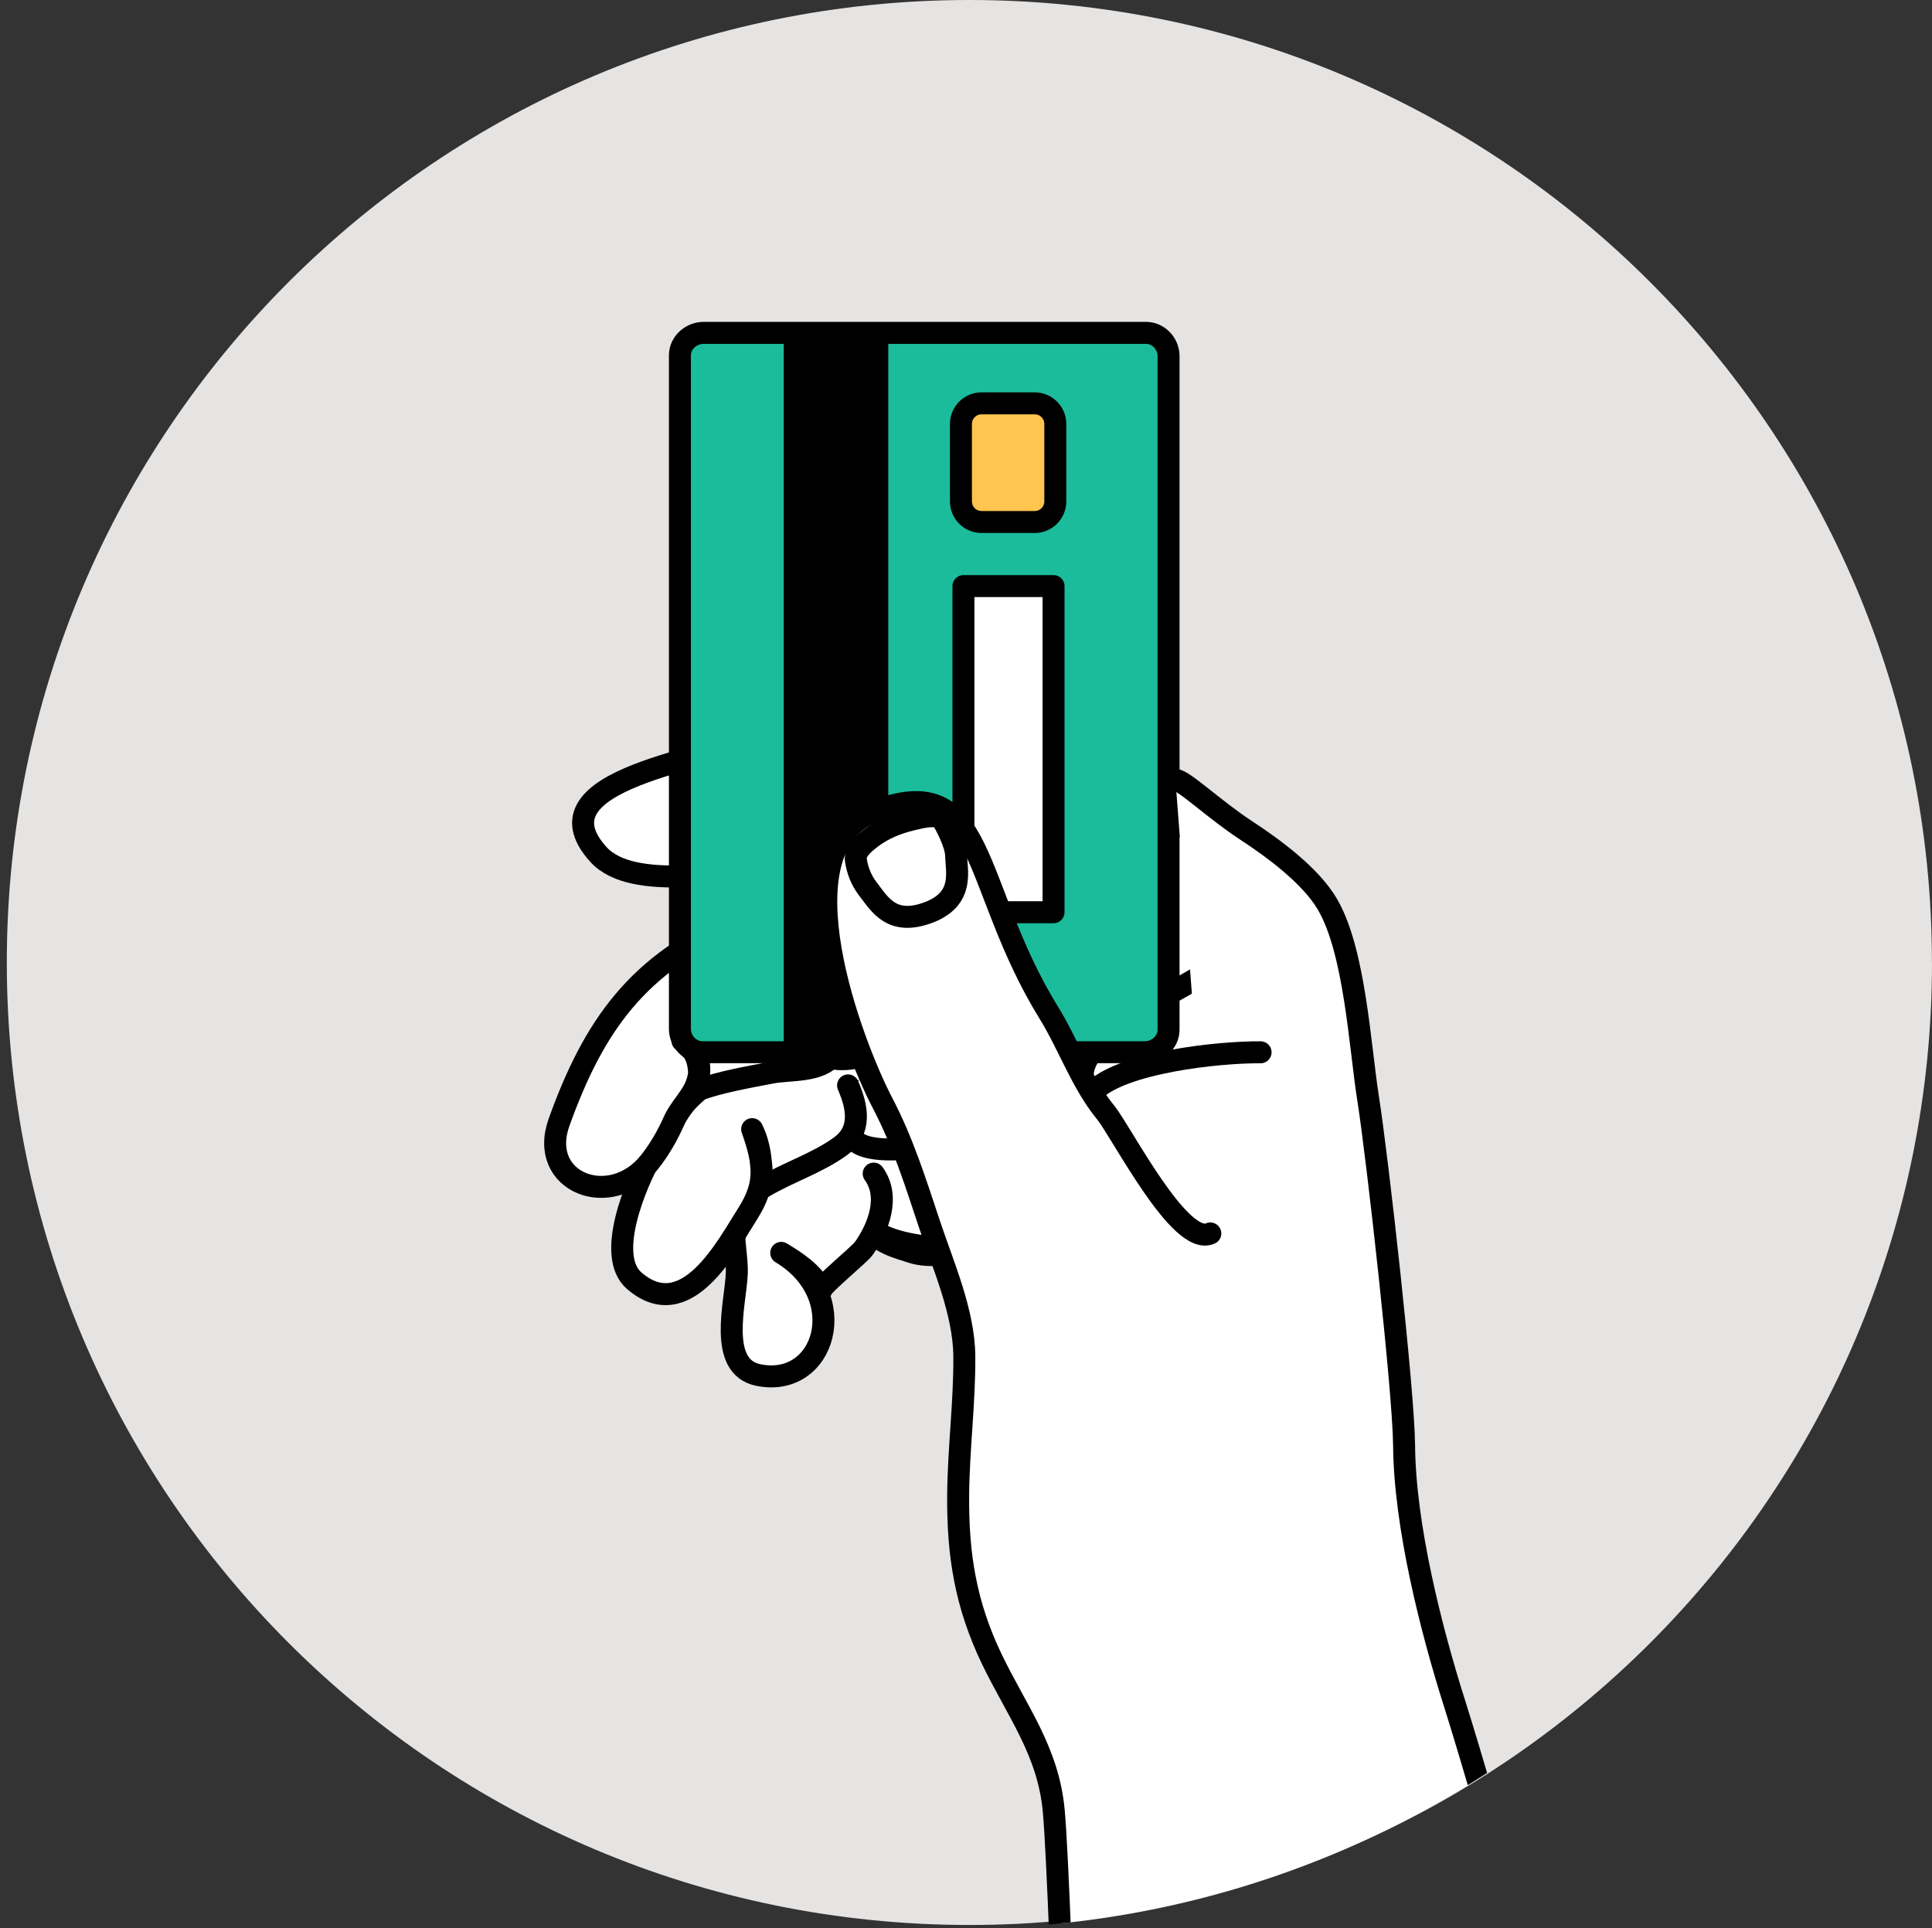
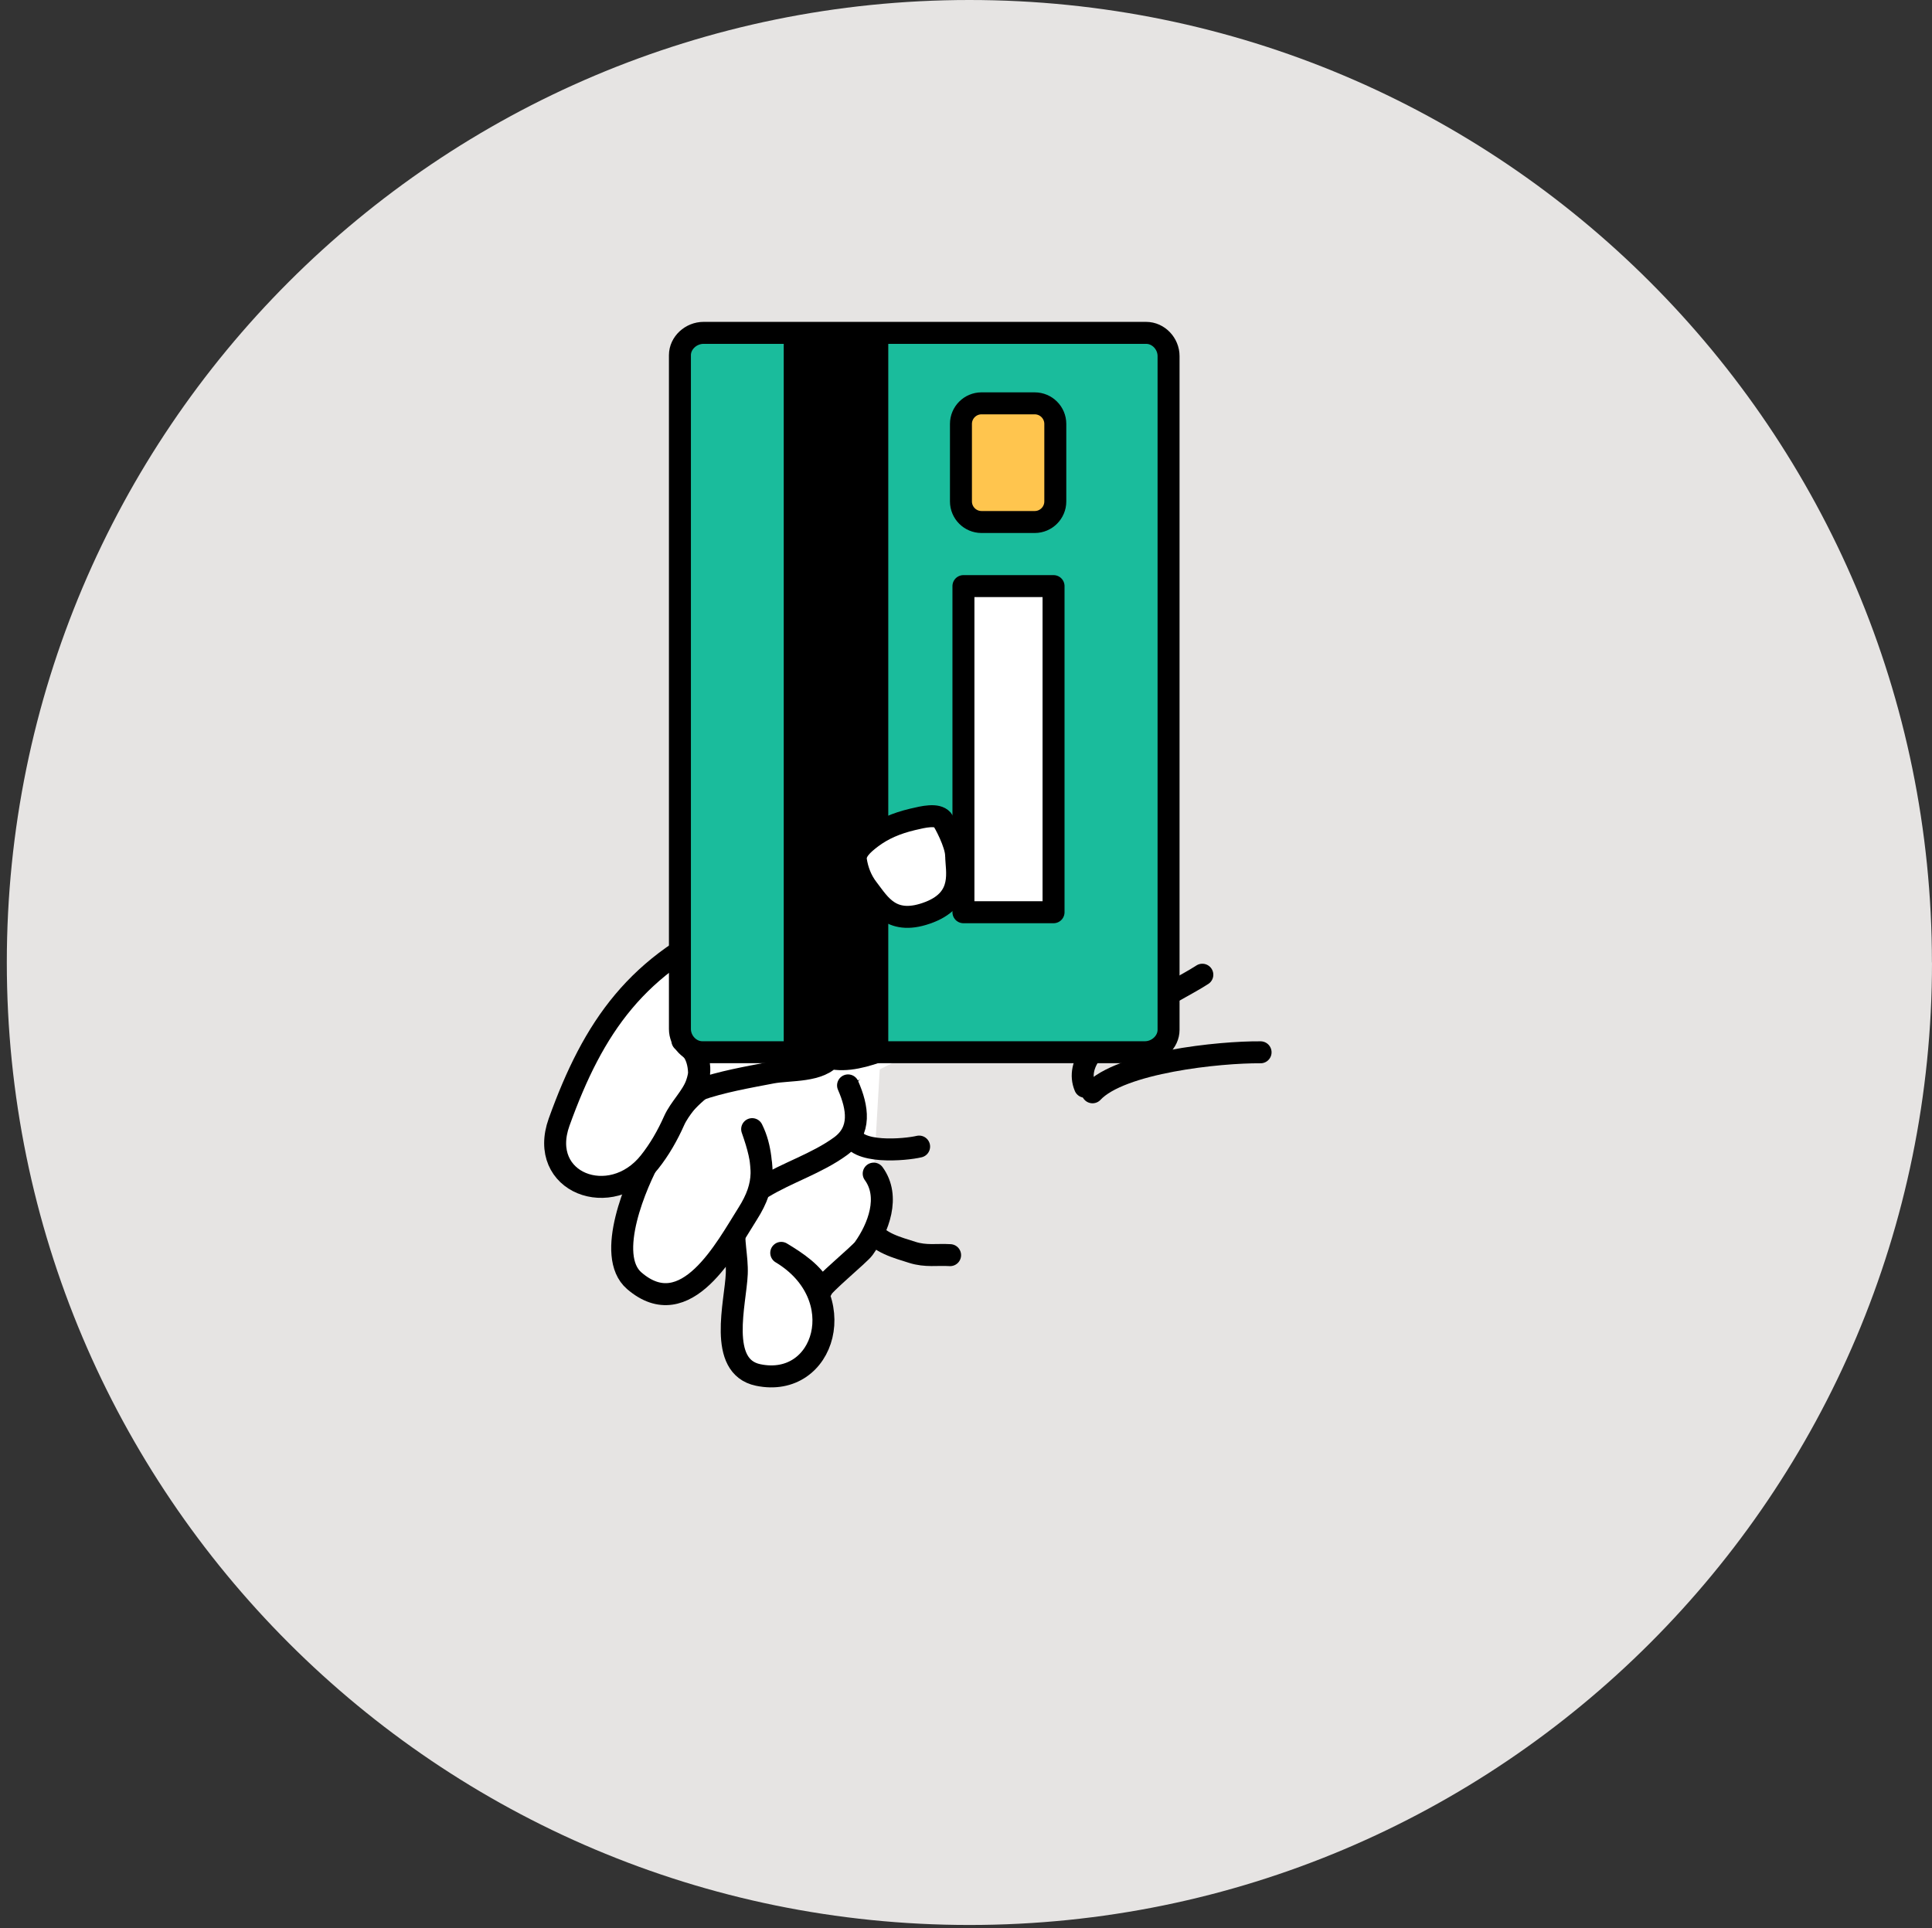
<svg xmlns="http://www.w3.org/2000/svg" id="katman_2" data-name="katman 2" viewBox="0 0 263.72 263.24">
  <rect x="0" y="0" width="263.72" height="263.24" fill="#333333" stroke="none" />
  <defs>
    <style>
      .cls-1 {
        clip-path: url(#clippath);
      }

      .cls-2, .cls-3, .cls-4 {
        stroke-width: 0px;
      }

      .cls-2, .cls-5 {
        fill: none;
      }

      .cls-6 {
        fill: #1abc9c;
      }

      .cls-6, .cls-7, .cls-8, .cls-5 {
        stroke: #000;
        stroke-linecap: round;
        stroke-linejoin: round;
        stroke-width: 3px;
      }

      .cls-7 {
        fill: #fff;
      }

      .cls-8 {
        fill: #ffc54e;
      }

      .cls-4 {
        fill: #e6e4e3;
      }
    </style>
    <clipPath id="clippath">
      <circle class="cls-2" cx="131.39" cy="131.85" r="131.39" transform="translate(-54.75 131.53) rotate(-45)" />
    </clipPath>
  </defs>
  <g id="katman_1" data-name="katman 1">
    <path class="cls-4" d="m263.72,131.39c0,72.57-58.83,131.39-131.39,131.39S.93,203.96.93,131.39,59.76,0,132.32,0s131.39,58.83,131.39,131.39Z" />
    <g class="cls-1">
      <g>
-         <path class="cls-7" d="m116.37,165.63c-24.48-28.53,9.74-55.24,38.53-53.92,12.17.56,18.17,8.13,20.57,19.99,2.48,12.3.1,38.74-13.95,43.72-8.09,2.86-15.2-.81-22.71-3.44-7.51-2.63-16.95.05-22.44-6.34Z" />
        <path class="cls-7" d="m118.82,167.76c1.07,1.92,3.76,2.57,5.71,3.2,1.86.59,3.36.27,5.16.38" />
        <path class="cls-5" d="m164.12,133.06c-4.03,2.66-18.62,9.05-16.02,15.29" />
        <path class="cls-7" d="m120.33,141.8c-5.97,6.38-11.2,13.13-16.72,19.86-1.48,1.81-2.99,3.06-3.3,5.38-.31,2.29.35,4.53.26,6.85-.16,3.94-2.65,12.65,2.92,13.81,9.11,1.9,12.97-10.78,3.15-16.67,2.11,1.27,4.36,2.75,5.51,5.02-.1-.47,5.19-4.82,5.75-5.61,2.01-2.82,3.65-7.09,1.36-10.23" />
-         <path class="cls-7" d="m103.17,100.52c-5.37,3.11-31.01,5.65-21.47,16.14,4.68,5.14,18.14,2.16,24.32,1.82" />
        <path class="cls-5" d="m116.15,154.68c.45,2.95,7.49,2.28,9.31,1.84" />
        <path class="cls-7" d="m128.85,141.56c-2.99-.15-6.02.51-9,.68-3.43.19-6.92.1-10.32.76-5.95,1.16-12.47,3.3-16.48,8.18-1.61,1.96-2.92,4.45-4.15,6.65-2.02,3.59-6.33,13.56-2.32,17.01,7.05,6.07,12.56-4.56,15.48-9.16,2.55-4.02,2.3-6.75.61-11.54,1.28,2.57,1.25,5.2,1.41,7.99,3.42-2.09,7.41-3.29,10.66-5.66,2.87-2.1,2.35-5.26,1.02-8.3" />
        <path class="cls-7" d="m100.77,125.7c-13.8,5.72-19.78,14.5-24.45,27.48-2.98,8.28,7.06,12.09,12.33,5.47,1.38-1.73,2.49-3.69,3.37-5.67.77-1.73,2.45-3.26,3.07-5.05.9-2.61.12-4.16-1.94-5.86,2.45,1.59,2.46,4.2,2.13,6.73,3.15-1.12,6.8-1.75,10.08-2.38,2.42-.46,6.67-.05,8.26-2.31,1.23-1.74-.33-4.54-.94-6.18,1.14,2.17,1.34,4.22,1.4,6.62,2.49.26,5.15-.76,7.43-1.59,4.4-1.6,9.61-2.65,13.51-5.26" />
        <g>
          <path class="cls-6" d="m159.51,48.61v91.97c0,1.69-1.53,3.06-3.22,3.06h-60.42c-1.69,0-3.06-1.49-3.06-3.17V48.49c0-1.69,1.53-3.05,3.22-3.05h60.42c1.69,0,3.06,1.48,3.06,3.17Z" />
          <rect class="cls-3" x="106.98" y="45.31" width="14.27" height="98.39" />
          <rect class="cls-7" x="115.39" y="96.12" width="44.52" height="12.3" transform="translate(35.39 239.92) rotate(-90)" />
          <path class="cls-8" d="m133.97,55.06h7.27c1.55,0,2.81,1.26,2.81,2.81v10.58c0,1.55-1.26,2.81-2.81,2.81h-7.26c-1.55,0-2.81-1.26-2.81-2.81v-10.58c0-1.55,1.26-2.81,2.81-2.81Z" />
        </g>
        <g>
-           <path class="cls-7" d="m165.21,168.38c-4.15,1.89-12.12-13.86-14.3-16.53-3.3-4.04-5-9.14-7.73-13.57-10.83-17.54-8.42-33.52-23.91-27.49-13.14,5.12-2.92,31.93,1.2,39.79,2.77,5.29,4.52,10.88,6.39,16.5,1.88,5.66,4.72,12.03,4.77,18.05.05,6.3-.78,12.51-.84,18.87-.08,8.28,1.04,15.08,4.58,22.46,3.44,7.15,7.73,12.59,8.47,20.76,1.04,11.42,3.09,84.95,3.32,94.13h81.27c-10.92-44.18-26-96.58-29.81-108.58-3.31-10.41-6.87-24.51-6.96-35.45-.06-7.44-3.64-39.28-4.9-47.29-1.15-7.26-1.8-20.11-5.55-26.56-2.28-3.92-7.36-7.66-11.17-10.15-4.25-2.78-8.52-6.86-9.59-6.86" />
          <path class="cls-7" d="m130.52,116.8c0,2.01,1.18,5.8-3.61,7.7-5.2,2.04-6.85-1.1-8.44-3.15-.93-1.19-1.43-2.56-1.64-3.92-.16-1.15.84-2.11,2.14-3.09,1.59-1.19,3.37-1.95,5.58-2.48,1.55-.37,3.34-.79,4.08.04.22.25,1.89,3.3,1.88,4.9Z" />
        </g>
        <path class="cls-5" d="m172.07,143.65c-5.59-.05-19.12,1.35-22.94,5.46" />
      </g>
    </g>
  </g>
</svg>